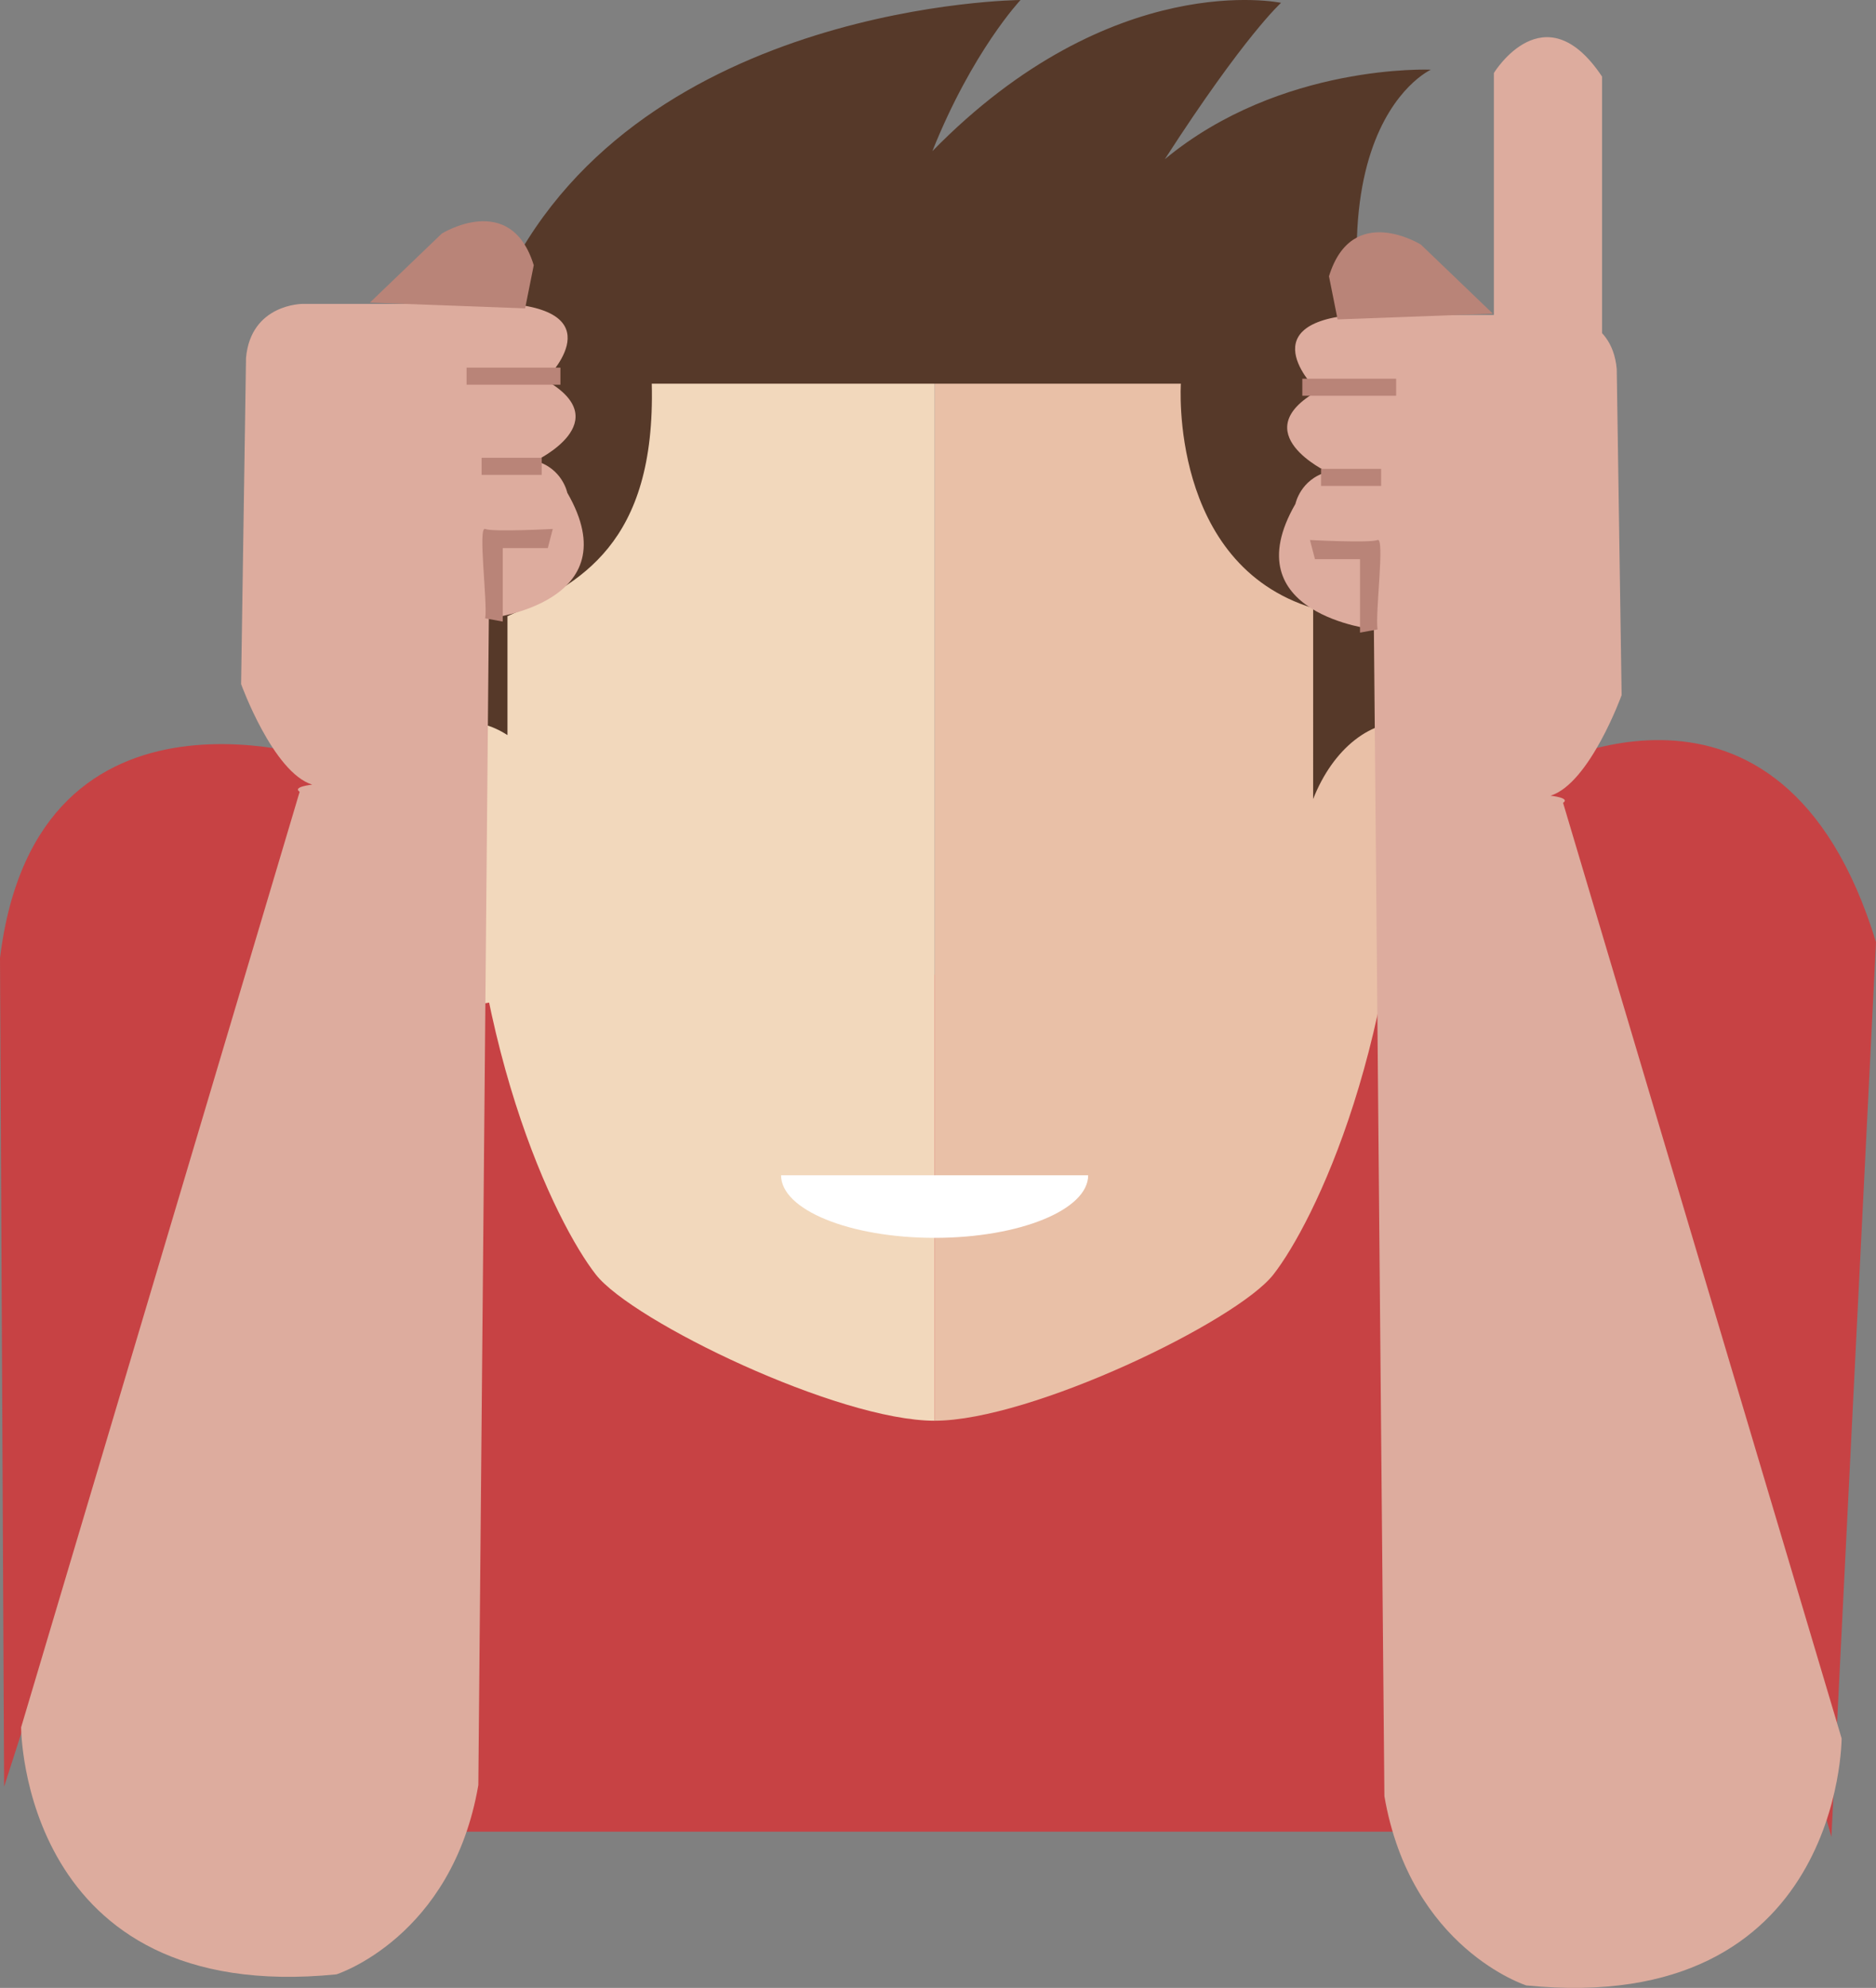
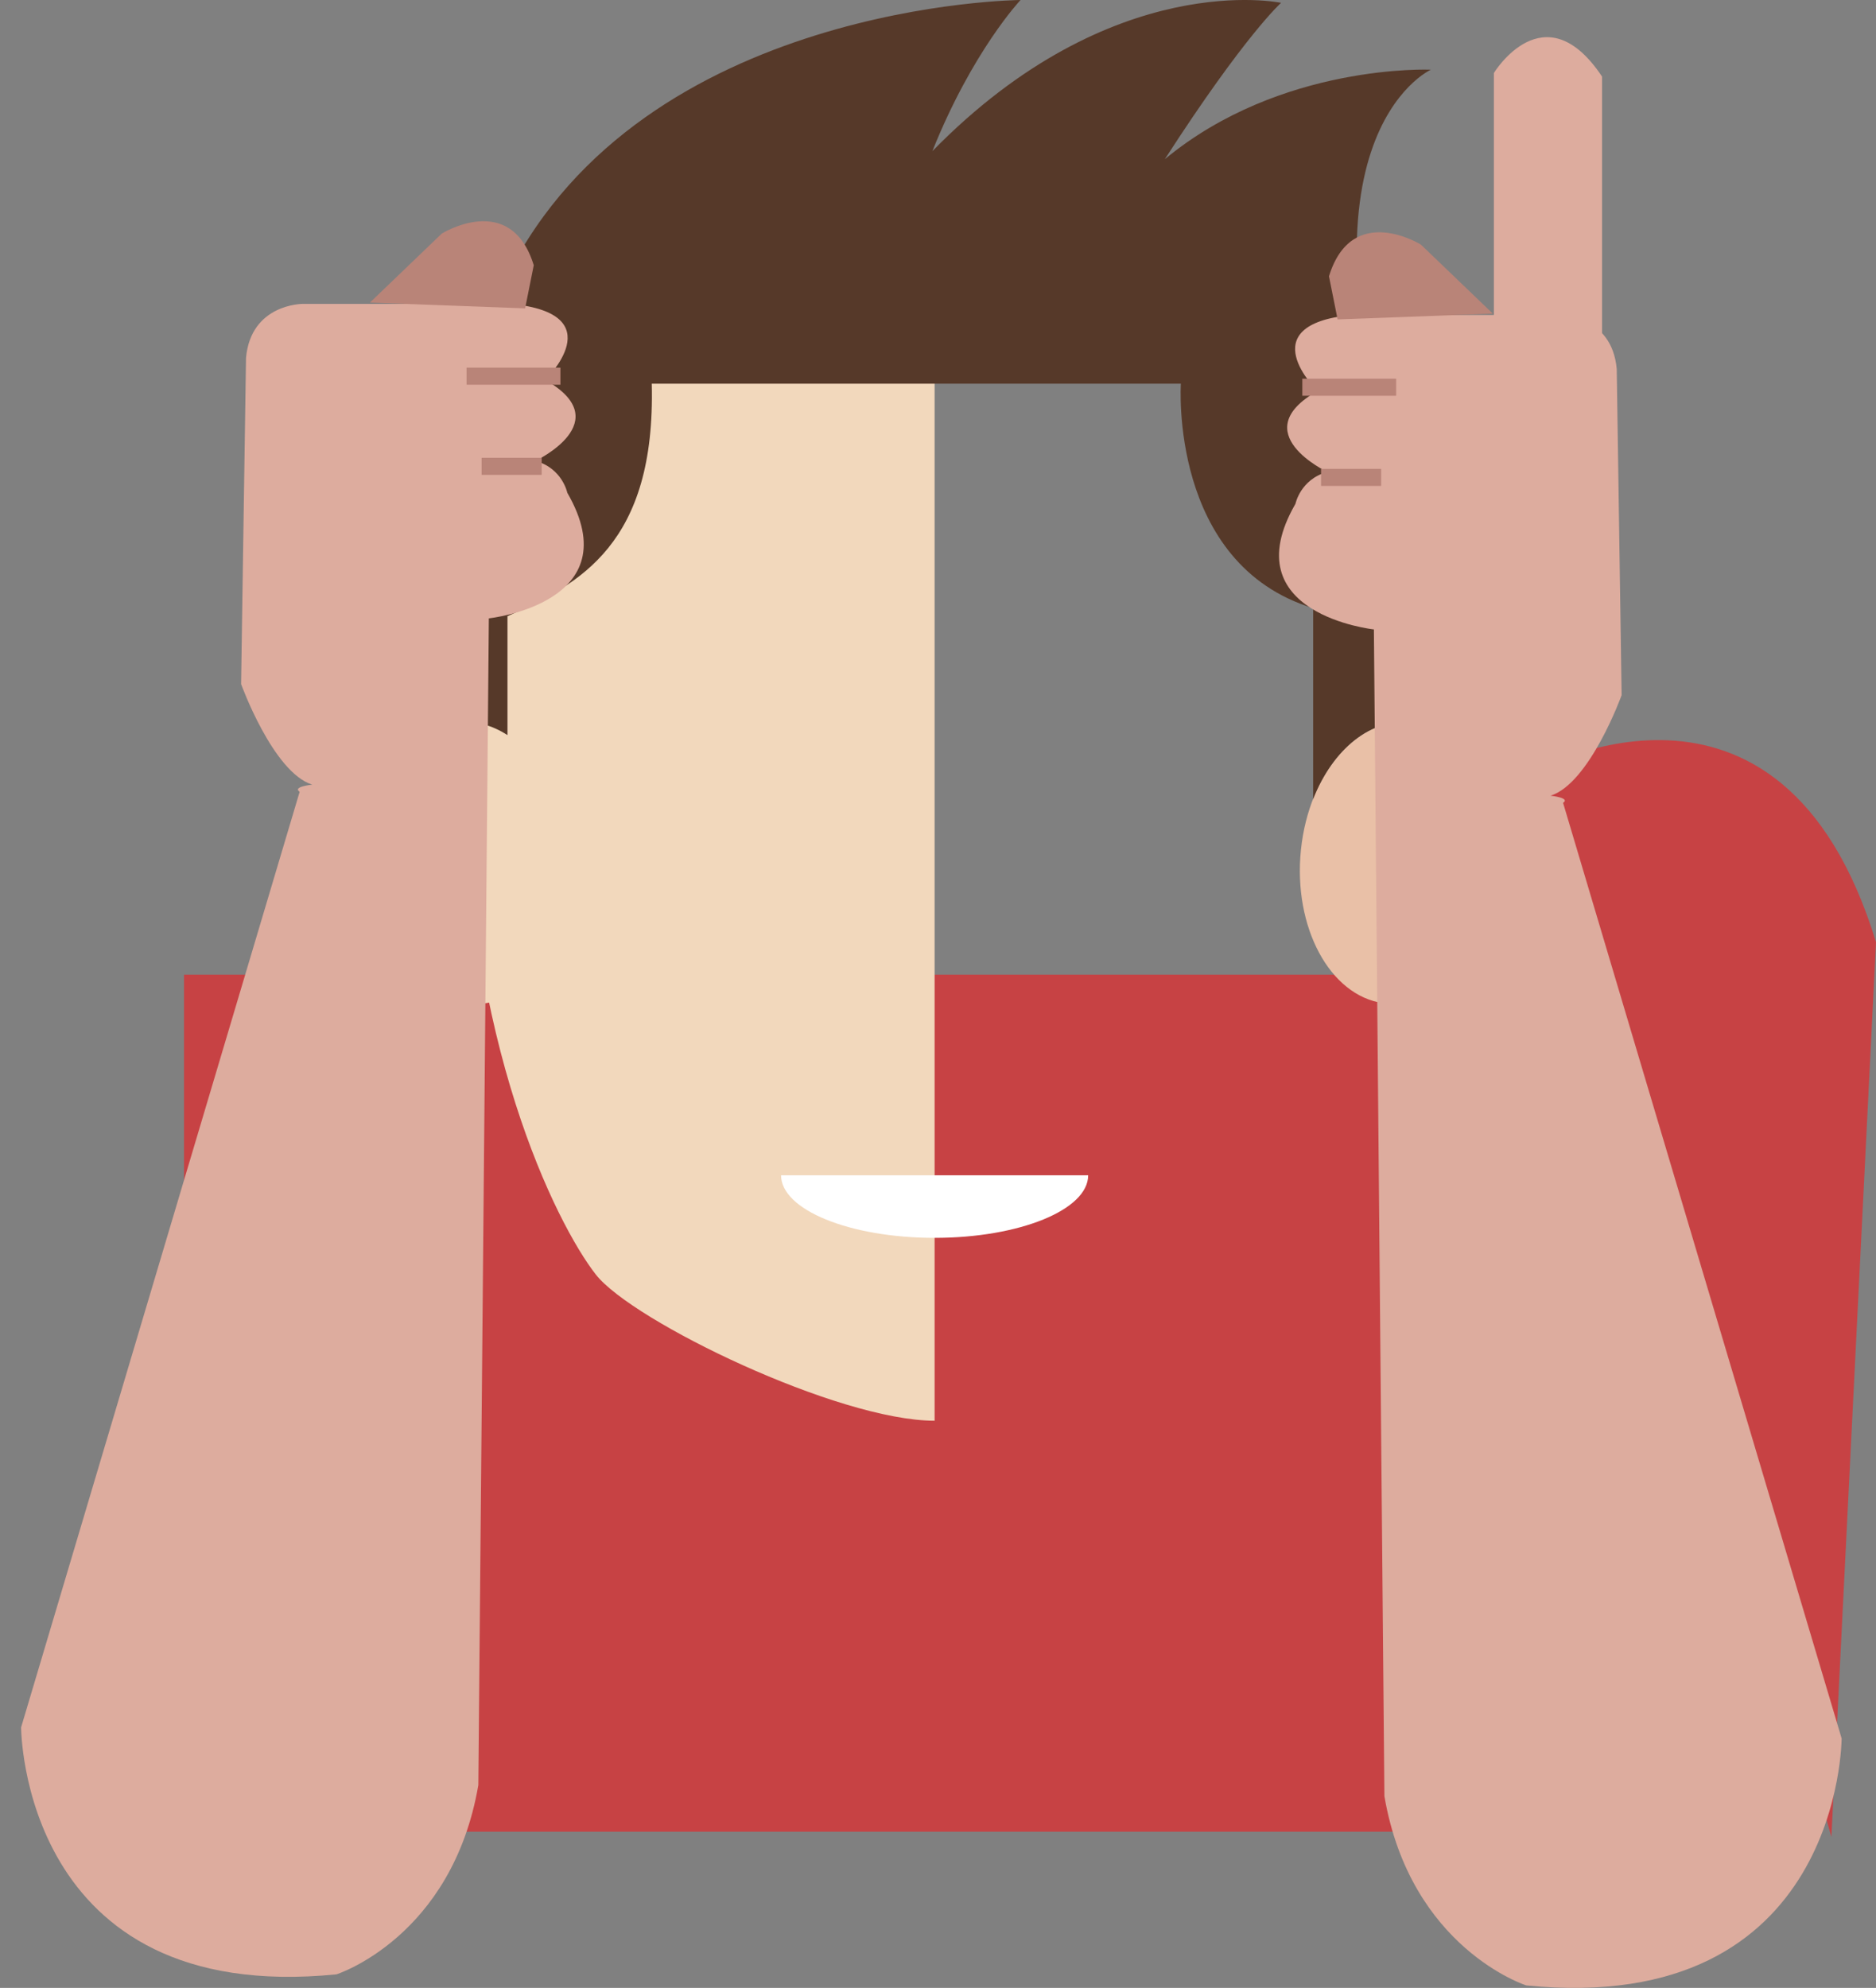
<svg xmlns="http://www.w3.org/2000/svg" version="1.1" id="Layer_1" x="0px" y="0px" width="219.973px" height="233.073px" viewBox="0 0 219.973 233.073" enable-background="new 0 0 219.973 233.073" xml:space="preserve">
  <rect x="0" y="0" width="219.973" height="233.073" fill="#808080" stroke="none" />
  <g>
-     <path fill="#C74244" d="M39.111,89.357c0,0-34.766-12.418-39.111,22.968l0.484,97.146L39.111,89.357z" />
    <path fill="#C74244" d="M179.623,90.599c0,0,29.178-16.761,40.35,19.865l-5.23,104.91L179.623,90.599z" />
    <rect x="21.578" y="114.274" fill="#C74244" width="158.92" height="100.48" />
    <g>
      <g>
-         <path fill="#E9C0A7" d="M109.589,20.218c21.336,0,55.076,12.13,55.076,68.964c0,32.816-10.699,54.313-15.361,60.262     c-4.287,5.471-28.402,17.13-39.715,17.13C109.589,109.134,109.589,20.218,109.589,20.218z" />
        <path fill="#E9C0A7" d="M175.279,102.733c0.939-9.08-3.387-17.14-9.662-18.001c-6.279-0.861-12.129,5.805-13.072,14.886     c-0.941,9.078,3.387,17.136,9.666,17.998C168.486,118.475,174.337,111.811,175.279,102.733z" />
      </g>
      <g>
        <path fill="#F2D8BC" d="M109.589,20.218c-21.334,0-55.076,12.13-55.076,68.964c0,32.816,10.697,54.313,15.361,60.262     c4.289,5.471,28.4,17.13,39.715,17.13C109.589,109.134,109.589,20.218,109.589,20.218z" />
        <path fill="#F2D8BC" d="M43.902,102.733c-0.941-9.08,3.387-17.14,9.66-18.001c6.279-0.861,12.131,5.805,13.07,14.886     c0.943,9.078-3.385,17.136-9.662,17.998C50.693,118.475,44.841,111.811,43.902,102.733z" />
      </g>
      <path fill="#FFFFFF" d="M109.589,145.133c9.945,0,18.006-3.285,18.006-7.337h-36.01    C91.585,141.848,99.646,145.133,109.589,145.133z" />
      <path fill="#563929" d="M153.974,93.688c2.297-5.861,6.84-9.615,11.643-8.956c0.01,0.002,0.023,0.005,0.037,0.009    c2.176-6.743,2.957-14.757-0.029-23.263c-15.889-45.232,2.158-53.307,2.158-53.307s-17.57-0.787-31.199,10.494    c9.398-14.57,13.629-18.332,13.629-18.332s-19.738-4.229-40.889,17.391C114.025,5.975,119.664,0,119.664,0    s-44.18,0.334-60.16,32.297c-9.109,18.216-9.813,37.95-7.607,52.867c0.539-0.194,1.092-0.353,1.666-0.432    c2.084-0.284,4.117,0.27,5.941,1.457c0-6.893,0-12.988,0-13.943c8.461-3.762,17.391-8.461,16.92-27.263c19.74,0,30.551,0,30.551,0    h31.488c0,0-1.41,21.152,15.512,26.321C153.974,80.124,153.974,87.907,153.974,93.688z" />
    </g>
    <g>
      <path fill="#DDAC9E" d="M35.136,92.835L2.476,202.521c0,0,0.002,32.66,36.975,28.963c0,0,13.557-4.314,16.637-22.184L57.32,72.5    c0,0,16.676-1.785,9.199-14.725c0,0-0.574-2.876-3.738-3.738c0,0,9.777-4.602,1.15-9.49c0,0,8.051-7.766-4.027-8.915H35.46    c0,0-6.039,0-6.613,6.327l-0.576,38.246c0,0,3.74,10.354,8.34,11.791C36.611,91.996,34.238,92.236,35.136,92.835z" />
      <path fill="#B98478" d="M43.371,35.48l8.428-8.091c0,0,8.092-5.057,10.787,3.708l-1.012,5.057L43.371,35.48z" />
      <line fill="none" stroke="#B98478" stroke-width="2" stroke-miterlimit="10" x1="54.71" y1="44.105" x2="65.712" y2="44.105" />
      <line fill="none" stroke="#B98478" stroke-width="2" stroke-miterlimit="10" x1="56.472" y1="54.676" x2="63.517" y2="54.676" />
-       <path fill="#B98478" d="M56.892,72.5c0.295-1.871-0.881-10.857,0-10.482c0.881,0.374,7.926,0,7.926,0l-0.586,2.246h-5.283v8.611    L56.892,72.5z" />
    </g>
    <path fill="#DDAC9E" d="M175.167,44.493V8.558c0,0,5.92-9.725,12.684,0.422v45.238L175.167,44.493z" />
    <g>
      <path fill="#DDAC9E" d="M183.281,94.131l32.66,109.688c0,0,0,32.66-36.973,28.963c0,0-13.557-4.314-16.639-22.185l-1.232-136.8    c0,0-16.674-1.785-9.197-14.726c0,0,0.574-2.876,3.738-3.738c0,0-9.779-4.601-1.15-9.489c0,0-8.053-7.766,4.025-8.916h24.443    c0,0,6.039,0,6.615,6.327l0.574,38.247c0,0-3.738,10.353-8.34,11.791C181.806,93.293,184.181,93.532,183.281,94.131z" />
      <path fill="#B98478" d="M175.046,36.776l-8.428-8.091c0,0-8.09-5.057-10.787,3.709l1.012,5.056L175.046,36.776z" />
      <line fill="none" stroke="#B98478" stroke-width="2" stroke-miterlimit="10" x1="163.708" y1="45.401" x2="152.705" y2="45.401" />
      <line fill="none" stroke="#B98478" stroke-width="2" stroke-miterlimit="10" x1="161.947" y1="55.973" x2="154.902" y2="55.973" />
-       <path fill="#B98478" d="M161.525,73.797c-0.293-1.871,0.881-10.857,0-10.483s-7.926,0-7.926,0l0.588,2.247h5.283v8.611    L161.525,73.797z" />
    </g>
  </g>
  <g>
</g>
  <g>
</g>
  <g>
</g>
  <g>
</g>
  <g>
</g>
  <g>
</g>
</svg>